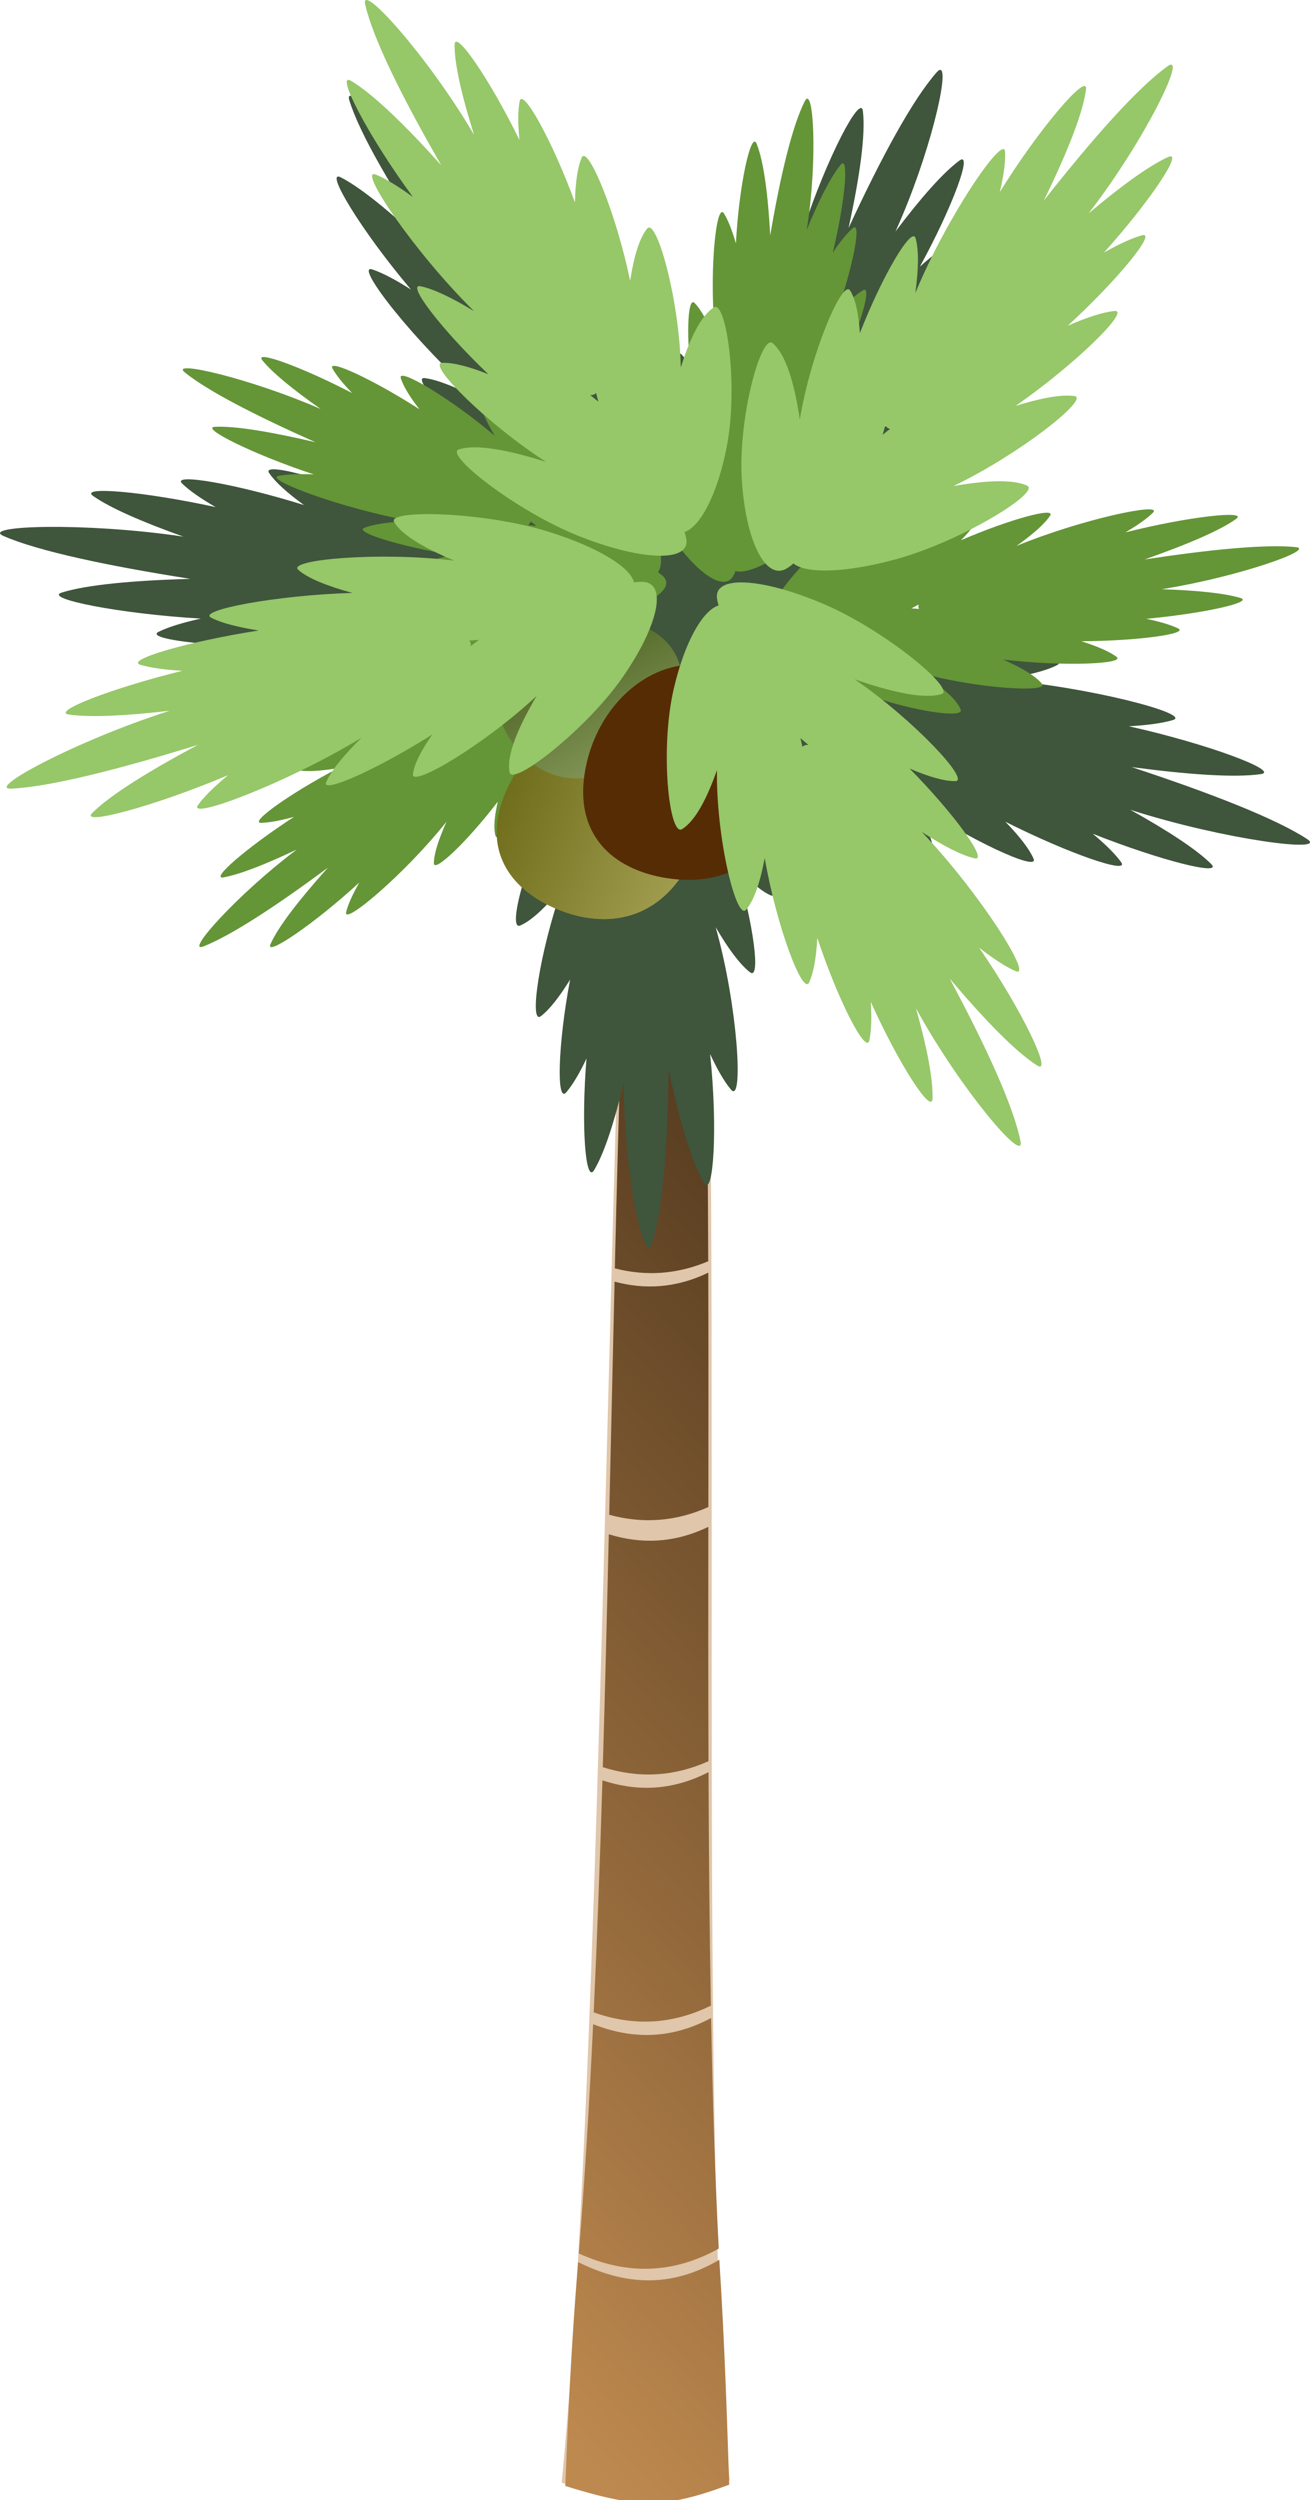
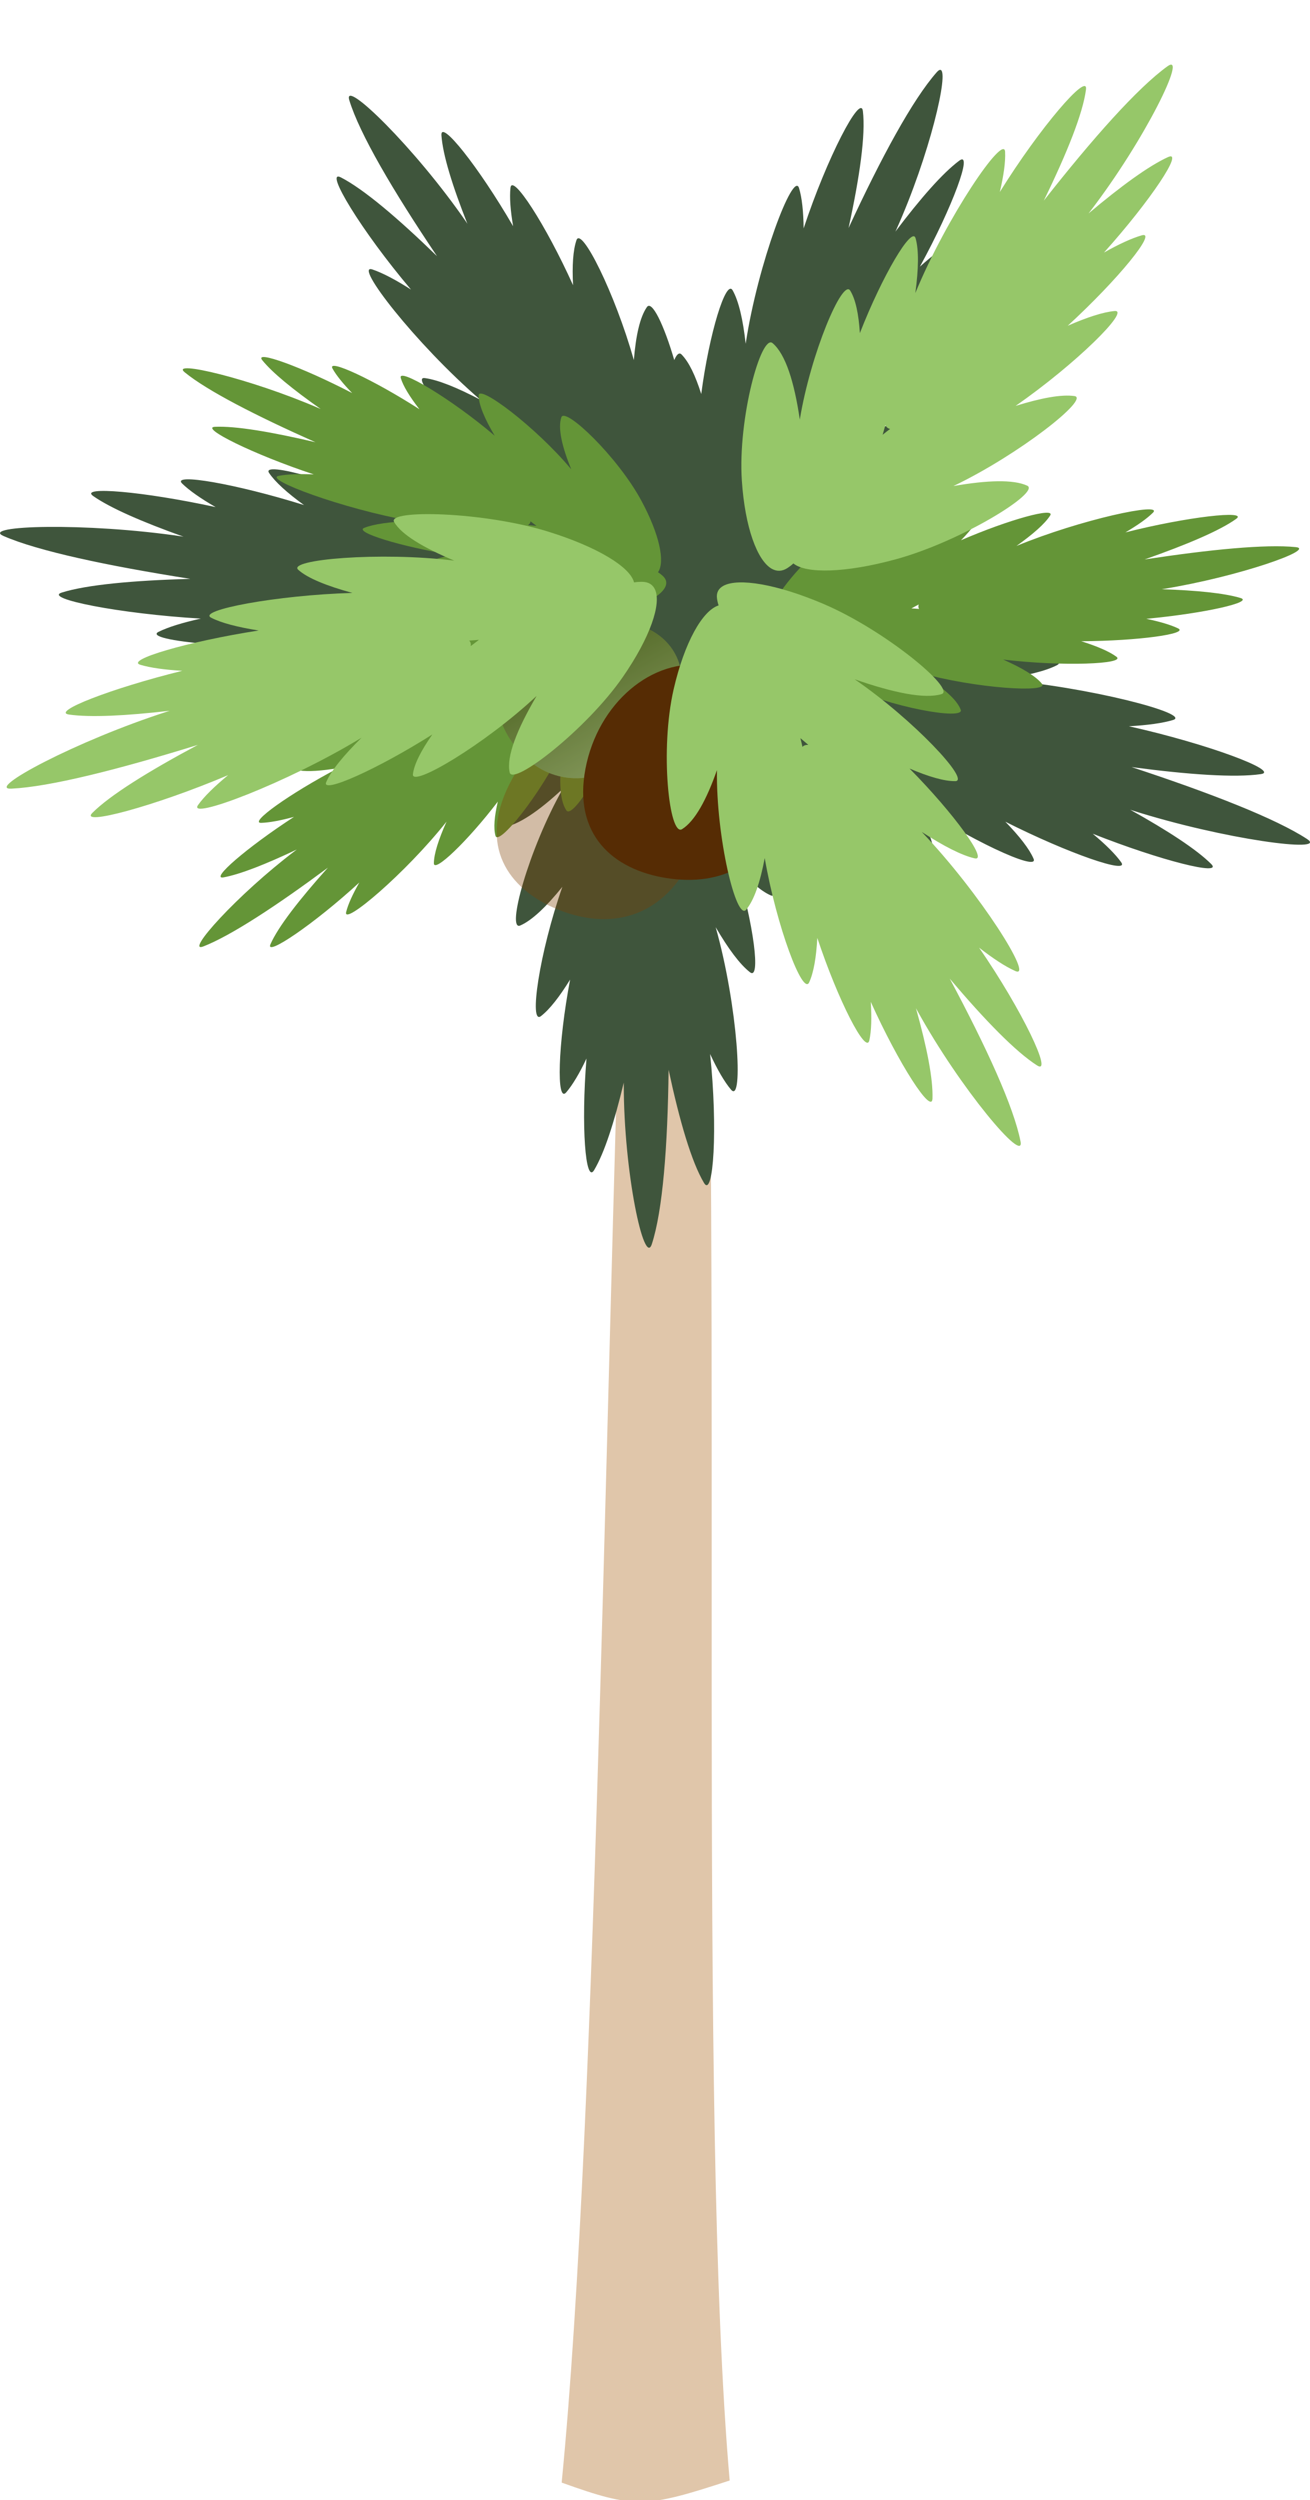
<svg xmlns="http://www.w3.org/2000/svg" xmlns:xlink="http://www.w3.org/1999/xlink" width="177.424" height="338.456">
  <title>palm tree with coconuts</title>
  <defs>
    <filter id="filter3036">
      <feGaussianBlur id="feGaussianBlur3038" stdDeviation="1.596" />
    </filter>
    <linearGradient id="linearGradient3049">
      <stop stop-color="#638225" id="stop3051" offset="0" />
      <stop stop-color="#bad681" id="stop3053" offset="1" />
    </linearGradient>
    <linearGradient id="linearGradient2998">
      <stop stop-color="#be894f" id="stop3000" offset="0" />
      <stop stop-color="#553b1f" id="stop3002" offset="1" />
    </linearGradient>
    <linearGradient y2="-0" x2="0.611" y1="1.008" x1="0.492" id="linearGradient3044" xlink:href="#linearGradient2998" />
    <linearGradient y2="0.858" x2="0.76" y1="0.098" x1="0.267" id="linearGradient3059" xlink:href="#linearGradient3049" />
    <linearGradient y2="0.667" x2="0.955" y1="0.315" x1="0.086" id="linearGradient3063" xlink:href="#linearGradient3049" />
  </defs>
  <g>
    <title>Layer 1</title>
    <rect id="svg_1" height="360" width="193" y="-8.456" x="-6.288" stroke-linecap="round" stroke-linejoin="round" fill="#ffffff" />
    <g id="layer1">
      <g transform="matrix(0.225, 0, 0, 0.48, 106.983, -83.132)" id="g3040">
        <path fill="#e0c6aa" fill-rule="nonzero" stroke-linecap="round" stroke-linejoin="round" stroke-miterlimit="4" stroke-dashoffset="0" filter="url(#filter3036)" d="m-97.596,383.829l45.714,0c11.26,161.647 -3.676,385.282 15.628,488.976c-50.764,7.773 -56.983,8.006 -101.131,0.592c22.063,-105.575 26.185,-320.981 39.788,-489.567z" id="rect2956" />
-         <path fill="url(#linearGradient3044)" fill-rule="nonzero" stroke-linecap="round" stroke-linejoin="round" stroke-miterlimit="4" stroke-dashoffset="0" id="path2993" d="m-49.135,532.144c-19.643,4.43 -38.337,4.792 -56.406,2.531c-1.096,21.822 -2.152,43.801 -3.219,65.75c20.311,2.609 40.214,1.907 59.688,-2.188c0.047,-22.175 0.077,-44.327 -0.062,-66.094zm0.031,71.688c-20.917,4.723 -40.75,4.853 -59.906,2.094c-1.087,22.117 -2.256,44.123 -3.625,65.688c21.682,3.231 42.893,2.68 63.625,-1.688c-0.158,-21.75 -0.14,-43.895 -0.094,-66.094zm0.125,69.188c-22.383,5.374 -43.495,5.449 -63.875,2.312c-1.453,22.421 -3.152,44.358 -5.25,65.438c24.086,4.025 47.612,3.403 70.531,-1.906c-0.819,-21.177 -1.223,-43.268 -1.406,-65.844zm1.531,69.344c-25,6.257 -48.443,5.878 -71,1.75c-2.318,22.715 -5.132,44.431 -8.625,64.656c28.906,6.18 57.005,5.729 84.25,-1.375c-2.232,-20.169 -3.68,-42.029 -4.625,-65.031zm-3.031,-279.219c-17.704,3.597 -34.646,3.936 -51.062,2.062c-1.473,21.438 -2.714,43.461 -3.844,65.719c19.112,2.317 37.85,1.629 56.219,-2c-0.163,-22.533 -0.537,-44.594 -1.312,-65.781zm8,347.406c-30.248,8.348 -58.184,6.896 -85,0.656c-4.058,22.99 -6.043,42.951 -7.725,63.152c43.399,6.27 59.218,6.513 98.674,-0.375c-1.372,-18.905 -2.709,-39.778 -5.949,-63.433z" />
      </g>
      <path fill="#3f553c" fill-rule="nonzero" stroke-width="0.394" stroke-linecap="round" stroke-linejoin="round" stroke-miterlimit="4" stroke-dashoffset="0" id="path2913" d="m127.362,9.456c-0.126,-0.016 -0.292,0.097 -0.505,0.338c-3.247,3.68 -7.495,11.5 -11.929,21.075c1.524,-6.983 2.32,-12.635 1.94,-15.827c-0.29,-2.438 -4.855,6.271 -8.024,15.876c-0.031,-2.294 -0.228,-4.153 -0.624,-5.453c-0.752,-2.462 -5.583,10.192 -7.227,21.075c-0.362,-3.266 -0.937,-5.773 -1.767,-7.238c-0.893,-1.575 -3.176,5.838 -4.251,14.042c-0.786,-2.495 -1.672,-4.351 -2.67,-5.356c-0.319,-0.322 -0.661,-0.013 -0.983,0.76c-1.403,-4.788 -3.034,-8.148 -3.706,-7.178c-0.941,1.357 -1.501,3.862 -1.767,7.178c-2.564,-9.065 -7.114,-18.144 -7.771,-16.238c-0.467,1.355 -0.603,3.456 -0.465,6.104c-3.705,-8.212 -8.255,-15.207 -8.475,-13.185c-0.14,1.29 -0.009,3.053 0.359,5.199c-4.674,-8.054 -9.87,-14.559 -9.711,-12.305c0.188,2.652 1.484,6.847 3.52,11.979c-0.052,-0.076 -0.094,-0.153 -0.146,-0.229c-6.968,-10.11 -16.821,-19.664 -15.848,-16.491c1.393,4.543 5.909,12.237 11.876,21.099c-5.35,-5.202 -9.944,-9.079 -13.019,-10.664c-2.348,-1.21 2.765,7.242 9.498,15.188c-2.068,-1.317 -3.841,-2.259 -5.234,-2.726c-2.64,-0.885 5.846,10.068 14.613,17.637c-3.13,-1.642 -5.712,-2.688 -7.506,-2.931c-1.93,-0.262 3.366,5.754 10.07,11.34c-2.689,-0.878 -4.868,-1.307 -6.35,-1.158c-1.202,0.12 1.155,2.683 4.982,5.742c0.754,1.35 1.825,2.873 3.175,4.524c-8.142,-5.463 -19.81,-10.02 -19.196,-8.143c0.503,1.537 2.213,3.579 4.782,5.947c-9.195,-4.228 -19.703,-7.111 -18.558,-5.404c0.814,1.213 2.446,2.691 4.729,4.343c-9.241,-2.886 -18.027,-4.391 -16.499,-2.907c0.975,0.947 2.511,2.02 4.53,3.185c-9.749,-2.12 -18.55,-2.874 -16.579,-1.496c2.319,1.621 6.644,3.507 12.235,5.501c-0.097,-0.015 -0.195,-0.034 -0.292,-0.048c-12.964,-1.911 -27.366,-1.477 -24.098,-0.048c4.679,2.045 14.035,4.031 25.307,5.803c-7.835,0.222 -14.076,0.804 -17.416,1.858c-2.55,0.805 7.819,2.878 18.837,3.523c-2.454,0.543 -4.407,1.142 -5.712,1.785c-2.473,1.219 12.197,2.645 24.244,1.653c-3.423,1.054 -5.988,2.121 -7.373,3.185c-1.49,1.144 6.976,1.496 16.021,0.603c-2.5,1.257 -4.3,2.461 -5.154,3.571c-1.204,1.564 10.78,0.688 20.299,-1.99c-4.725,2.813 -7.965,5.425 -8.675,7.504c-0.448,1.311 5.976,0.452 12.633,-1.641c-4.274,6.336 -7.131,13.816 -5.407,13.596c2.081,-0.266 4.917,-2.209 8.157,-5.236c-4.636,8.173 -7.708,19.369 -5.765,18.518c1.591,-0.697 3.536,-2.553 5.699,-5.236c-3.124,8.919 -4.568,18.804 -2.896,17.504c1.188,-0.923 2.515,-2.635 3.945,-4.946c-1.659,8.745 -1.886,16.868 -0.518,15.26c0.873,-1.026 1.794,-2.576 2.737,-4.572c-0.744,9.079 -0.146,17.091 1.036,15.104c1.391,-2.338 2.739,-6.516 4.012,-11.846c-0,0.09 0,0.176 0,0.265c-0.003,11.927 2.769,24.764 3.799,21.606c1.475,-4.522 2.15,-13.221 2.272,-23.608c1.495,6.988 3.115,12.496 4.796,15.321c1.283,2.157 1.887,-7.476 0.824,-17.456c0.983,2.113 1.935,3.77 2.843,4.837c1.721,2.022 0.922,-11.364 -2.086,-22.004c1.694,2.9 3.271,5.033 4.65,6.104c1.482,1.152 0.518,-6.487 -1.9,-14.452c1.766,2.04 3.36,3.453 4.703,4.041c1.892,0.829 -0.985,-9.763 -5.42,-17.866c1.896,1.881 3.682,3.429 5.287,4.56c0.01,0.007 0.017,0.017 0.027,0.024c3.802,3.319 7.214,5.415 7.453,4.331c0.411,-1.872 -0.675,-4.957 -2.75,-8.734c6.961,6.675 17.578,13.008 17.336,11.062c-0.198,-1.594 -1.488,-3.871 -3.56,-6.611c8.236,5.626 18.028,10.138 17.23,8.276c-0.567,-1.323 -1.897,-3.028 -3.826,-5.018c8.541,4.312 16.907,7.193 15.689,5.489c-0.778,-1.087 -2.089,-2.392 -3.852,-3.86c9.189,3.639 17.722,5.772 16.048,4.102c-1.97,-1.965 -5.867,-4.506 -10.986,-7.359c0.093,0.03 0.186,0.067 0.279,0.097c12.395,3.945 26.642,5.811 23.699,3.884c-4.212,-2.758 -13.024,-6.209 -23.779,-9.747c7.756,1.029 14.017,1.459 17.509,0.953c2.666,-0.387 -7.144,-4.09 -17.868,-6.478c2.521,-0.144 4.555,-0.419 5.965,-0.844c2.67,-0.806 -11.501,-4.537 -23.553,-5.477c3.574,-0.493 6.309,-1.139 7.878,-1.966c1.688,-0.89 -6.572,-2.588 -15.649,-3.149c2.704,-0.839 4.697,-1.734 5.752,-2.69c1.487,-1.348 -10.477,-2.401 -20.365,-1.279c5.194,-2.017 8.89,-4.074 9.99,-6.008c0.472,-0.829 -2.387,-1.164 -6.443,-0.989c4.116,-3.436 6.848,-6.678 5.619,-6.961c-2.038,-0.468 -5.479,0.36 -9.737,2.051c7.693,-5.976 15.198,-15.285 13.045,-15.164c-1.763,0.099 -4.334,1.154 -7.453,2.895c6.604,-7.185 12.065,-15.842 9.977,-15.212c-1.484,0.447 -3.439,1.572 -5.726,3.221c5.175,-7.528 8.763,-14.976 6.828,-13.958c-1.235,0.65 -2.733,1.78 -4.437,3.305c4.467,-8.15 7.249,-15.778 5.327,-14.344c-2.261,1.688 -5.251,5.104 -8.648,9.603c0.037,-0.083 0.082,-0.17 0.12,-0.253c4.5,-10.007 7.199,-21.491 5.978,-21.642zm-45.008,54.72c0.007,0.021 0.007,0.039 0.013,0.06c0.008,0.278 0.026,0.559 0.04,0.844c-0.267,-0.186 -0.527,-0.371 -0.81,-0.567c0.349,-0.022 0.604,-0.126 0.757,-0.338zm19.01,0.639c0.224,0.244 0.479,0.373 0.757,0.362c-0.294,0.34 -0.557,0.657 -0.797,0.965c0.016,-0.427 0.026,-0.867 0.04,-1.327zm-35.895,17.178c0.431,0.184 0.838,0.339 1.222,0.483c-0.462,0.082 -0.951,0.174 -1.448,0.265c0.211,-0.253 0.3,-0.504 0.226,-0.748zm49.763,11.255c-0.257,0.215 -0.385,0.448 -0.359,0.7c-0.389,-0.249 -0.752,-0.473 -1.103,-0.676c0.47,-0.007 0.954,-0.013 1.461,-0.024zm-26.755,14.235c0.163,0.401 0.326,0.824 0.505,1.255c-0.309,-0.149 -0.597,-0.178 -0.85,-0.072c0.13,-0.416 0.251,-0.815 0.345,-1.182z" />
      <path fill="#649537" fill-rule="nonzero" stroke-width="0.31" stroke-linecap="round" stroke-linejoin="round" stroke-miterlimit="4" stroke-dashoffset="0" id="path2924" d="m90.126,79.41c0.226,-0.52 0.113,-1.017 -0.379,-1.46c-0.202,-0.182 -0.408,-0.342 -0.629,-0.48c0.99,-1.401 0.193,-5.159 -2.263,-9.705c-3.215,-5.95 -10.324,-12.719 -10.824,-11.277c-0.497,1.434 0.062,3.924 1.333,7.041c-4.825,-5.762 -12.542,-11.54 -12.534,-9.998c0.006,1.263 0.8,3.149 2.166,5.454c-5.922,-5.04 -13.166,-9.326 -12.716,-7.807c0.32,1.08 1.203,2.52 2.527,4.227c-6.282,-4.035 -12.565,-6.934 -11.771,-5.506c0.507,0.911 1.416,2.031 2.659,3.316c-6.853,-3.558 -13.328,-5.888 -12.174,-4.451c1.359,1.69 4.172,3.979 7.912,6.607c-0.07,-0.031 -0.14,-0.061 -0.21,-0.091c-9.334,-4.044 -20.321,-6.607 -18.198,-4.871c3.039,2.484 9.618,5.864 17.707,9.463c-5.976,-1.404 -10.833,-2.219 -13.614,-2.092c-2.123,0.097 5.21,3.748 13.381,6.444c-1.987,-0.082 -3.607,-0.027 -4.75,0.198c-2.166,0.425 8.577,4.446 17.924,6.112c-2.844,0.11 -5.045,0.406 -6.351,0.933c-1.404,0.566 4.908,2.529 11.962,3.668c-2.195,0.449 -3.844,0.999 -4.76,1.667c-1.29,0.94 7.976,2.68 15.821,2.564c-4.255,1.179 -7.338,2.504 -8.379,3.932c-0.919,1.26 9.347,2.016 16.463,0.539c5.337,-1.107 9.019,-2.867 9.696,-4.426zm-17.47,-8.224c-0.369,-0.031 -0.75,-0.061 -1.148,-0.091c0.221,-0.149 0.34,-0.322 0.343,-0.522c0.281,0.225 0.549,0.428 0.805,0.613z" />
      <path fill="#649537" fill-rule="nonzero" stroke-width="0.31" stroke-linecap="round" stroke-linejoin="round" stroke-miterlimit="4" stroke-dashoffset="0" id="path2926" d="m83.739,86.503c-0.426,-0.403 -0.97,-0.518 -1.619,-0.296c-0.267,0.091 -0.512,0.194 -0.743,0.319c-0.989,-1.401 -5.082,-2.313 -10.656,-2.182c-7.296,0.17 -17.037,3.212 -15.802,4.226c1.227,1.009 3.953,1.587 7.602,1.839c-7.78,1.577 -16.782,5.534 -15.236,6.172c1.266,0.522 3.485,0.654 6.362,0.488c-7.514,2.784 -14.827,6.973 -13.119,7.236c1.214,0.186 3.024,0.059 5.285,-0.321c-6.659,3.501 -12.182,7.476 -10.422,7.416c1.124,-0.038 2.623,-0.321 4.428,-0.811c-6.42,4.171 -11.454,8.542 -9.535,8.189c2.259,-0.416 5.723,-1.782 9.914,-3.772c-0.06,0.045 -0.119,0.09 -0.179,0.136c-7.942,6.015 -15.092,14.013 -12.469,12.985c3.754,-1.471 9.882,-5.49 16.859,-10.663c-3.898,4.346 -6.742,8.014 -7.775,10.361c-0.789,1.793 5.925,-2.735 12.033,-8.353c-0.911,1.605 -1.532,2.965 -1.784,4.002c-0.478,1.965 8.029,-5.223 13.596,-12.241c-1.076,2.393 -1.699,4.333 -1.717,5.63c-0.019,1.395 4.579,-2.995 8.662,-8.341c-0.467,1.999 -0.604,3.589 -0.318,4.623c0.403,1.457 6.01,-5.463 9.168,-11.986c-0.596,4.003 -0.556,7.1 0.438,8.556c0.878,1.284 5.918,-6.873 7.41,-13.361c1.119,-4.866 0.894,-8.64 -0.383,-9.849zm-15.52,10.985c-0.185,0.292 -0.374,0.594 -0.571,0.909c-0.056,-0.245 -0.181,-0.415 -0.379,-0.501c0.343,-0.138 0.657,-0.275 0.949,-0.408z" />
-       <path fill="url(#linearGradient3063)" fill-rule="nonzero" stroke-linecap="round" stroke-linejoin="round" stroke-miterlimit="4" stroke-dashoffset="0" id="path3061" d="m93.6,116.395c-4.088,8.184 -11.321,9.505 -18.124,6.703c-6.803,-2.802 -10.612,-8.671 -6.524,-16.855c4.088,-8.184 12.927,-12.552 19.73,-9.75c6.803,2.802 9.006,11.718 4.918,19.903z" />
      <path opacity="0.35" fill="#7f3f00" fill-rule="nonzero" stroke-linecap="round" stroke-linejoin="round" stroke-miterlimit="4" stroke-dashoffset="0" d="m93.6,116.395c-4.088,8.184 -11.321,9.505 -18.124,6.703c-6.803,-2.802 -10.612,-8.671 -6.524,-16.855c4.088,-8.184 12.927,-12.552 19.73,-9.75c6.803,2.802 9.006,11.718 4.918,19.903z" id="path3101" />
      <path fill="url(#linearGradient3059)" fill-rule="nonzero" stroke-linecap="round" stroke-linejoin="round" stroke-miterlimit="4" stroke-dashoffset="0" id="path3057" d="m85.125,103.081c-6.537,4.079 -12.103,2.265 -15.493,-2.216c-3.39,-4.481 -3.327,-9.94 3.21,-14.019c6.537,-4.079 14.595,-3.752 17.985,0.729c3.39,4.481 0.836,11.428 -5.702,15.507z" />
      <path fill="#649537" fill-rule="nonzero" stroke-width="0.31" stroke-linecap="round" stroke-linejoin="round" stroke-miterlimit="4" stroke-dashoffset="0" id="path2928" d="m103.964,84.918c0.15,0.542 0.56,0.886 1.244,0.986c0.281,0.041 0.551,0.062 0.819,0.057c0.094,1.662 3.151,4.296 8.063,6.693c6.43,3.137 16.549,4.881 16.031,3.444c-0.515,-1.428 -2.567,-3.157 -5.598,-5.019c7.618,2.132 17.596,2.749 16.601,1.499c-0.815,-1.023 -2.669,-2.137 -5.258,-3.288c8.046,0.965 16.684,0.619 15.343,-0.378c-0.952,-0.708 -2.594,-1.413 -4.765,-2.1c7.695,-0.042 14.661,-1.008 13.1,-1.748c-0.997,-0.473 -2.454,-0.902 -4.288,-1.29c7.853,-0.732 14.611,-2.262 12.751,-2.819c-2.189,-0.656 -5.943,-1.029 -10.669,-1.187c0.077,-0.012 0.153,-0.025 0.229,-0.037c10.182,-1.648 20.757,-5.375 17.918,-5.663c-4.064,-0.412 -11.579,0.319 -20.463,1.671c5.758,-2.019 10.23,-3.925 12.409,-5.498c1.664,-1.202 -6.638,-0.292 -15.01,1.837c1.668,-0.984 2.949,-1.886 3.735,-2.673c1.488,-1.491 -9.824,0.921 -18.491,4.51c2.241,-1.593 3.841,-2.998 4.565,-4.117c0.779,-1.203 -5.612,0.54 -12.076,3.344c1.497,-1.526 2.484,-2.845 2.8,-3.872c0.446,-1.447 -8.202,2.039 -14.506,6.282c2.703,-3.208 4.36,-5.916 4.29,-7.628c-0.061,-1.511 -8.891,3.304 -13.729,8.267c-3.628,3.722 -5.493,7.101 -5.044,8.726zm19.476,-2.553c0.319,-0.17 0.649,-0.347 0.992,-0.533c-0.084,0.238 -0.07,0.442 0.056,0.606c-0.373,-0.034 -0.721,-0.057 -1.048,-0.073z" />
-       <path fill="#649537" fill-rule="nonzero" stroke-width="0.31" stroke-linecap="round" stroke-linejoin="round" stroke-miterlimit="4" stroke-dashoffset="0" id="path2930" d="m97.871,78.766c0.613,0.041 1.103,-0.204 1.422,-0.763c0.131,-0.23 0.238,-0.456 0.317,-0.688c1.767,0.441 5.482,-1.367 9.53,-4.848c5.3,-4.557 10.303,-12.733 8.638,-12.738c-1.655,-0.005 -4.107,1.221 -7.006,3.249c4.623,-5.897 8.403,-14.306 6.784,-13.841c-1.326,0.381 -3.073,1.63 -5.09,3.5c3.537,-6.633 5.889,-14.188 4.426,-13.346c-1.04,0.599 -2.292,1.793 -3.693,3.448c2.374,-6.647 3.553,-12.956 2.289,-11.843c-0.807,0.711 -1.714,1.832 -2.696,3.292c1.702,-7 2.226,-13.307 1.059,-11.878c-1.373,1.681 -2.943,4.8 -4.594,8.825c0.011,-0.07 0.022,-0.139 0.033,-0.209c1.476,-9.295 0.903,-19.583 -0.29,-17.227c-1.708,3.374 -3.305,10.083 -4.683,18.166c-0.301,-5.598 -0.888,-10.052 -1.849,-12.425c-0.733,-1.812 -2.391,5.631 -2.796,13.518c-0.505,-1.747 -1.045,-3.135 -1.621,-4.059c-1.091,-1.751 -2.124,8.759 -1.095,17.358c-0.962,-2.433 -1.927,-4.253 -2.869,-5.229c-1.013,-1.049 -1.199,5.008 -0.299,11.462c-1.125,-1.77 -2.194,-3.036 -3.168,-3.631c-1.372,-0.839 -0.446,7.712 2.009,14.48c-2.505,-3.339 -4.815,-5.617 -6.626,-6.096c-1.599,-0.422 0.661,8.704 4.329,14.434c2.751,4.298 5.697,6.967 7.537,7.091zm3.451,-17.592c-0.077,-0.329 -0.159,-0.669 -0.245,-1.023c0.222,0.148 0.44,0.199 0.651,0.142c-0.153,0.311 -0.287,0.603 -0.405,0.88z" />
      <path opacity="0.284" fill="#000000" fill-rule="nonzero" stroke-linecap="round" stroke-linejoin="round" stroke-miterlimit="4" stroke-dashoffset="0" d="m85.125,103.081c-6.537,4.079 -12.103,2.265 -15.493,-2.216c-3.39,-4.481 -3.327,-9.94 3.21,-14.019c6.537,-4.079 14.595,-3.752 17.985,0.729c3.39,4.481 0.836,11.428 -5.702,15.507z" id="path3105" />
      <path fill="#96c769" fill-rule="nonzero" stroke-width="0.394" stroke-linecap="round" stroke-linejoin="round" stroke-miterlimit="4" stroke-dashoffset="0" d="m88.696,79.769c-0.311,-0.651 -0.903,-1.006 -1.784,-1.003c-0.362,0.001 -0.705,0.026 -1.04,0.082c-0.495,-2.065 -4.925,-4.793 -11.625,-6.875c-8.77,-2.726 -21.847,-3.014 -20.871,-1.311c0.97,1.693 3.934,3.475 8.156,5.24c-10.03,-1.244 -22.674,-0.147 -21.143,1.233c1.254,1.13 3.831,2.177 7.336,3.135c-10.301,0.298 -21.047,2.351 -19.14,3.349c1.355,0.709 3.572,1.284 6.448,1.738c-9.632,1.495 -18.142,4.011 -16.018,4.646c1.356,0.405 3.28,0.671 5.667,0.812c-9.674,2.389 -17.795,5.573 -15.337,5.922c2.891,0.411 7.681,0.175 13.639,-0.512c-0.093,0.03 -0.186,0.06 -0.279,0.09c-12.384,3.974 -24.788,10.626 -21.165,10.455c5.186,-0.245 14.437,-2.571 25.262,-5.929c-6.756,3.609 -11.927,6.835 -14.3,9.215c-1.812,1.818 8.385,-0.879 18.391,-5.116c-1.866,1.546 -3.267,2.916 -4.072,4.049c-1.526,2.147 12.101,-2.996 22.145,-9.117c-2.446,2.417 -4.132,4.477 -4.784,6.014c-0.702,1.653 6.91,-1.728 14.372,-6.453c-1.529,2.192 -2.466,4.031 -2.629,5.377c-0.23,1.896 9.815,-4.092 16.749,-10.591c-2.658,4.527 -4.118,8.23 -3.642,10.363c0.42,1.882 10.39,-5.807 15.325,-12.933c3.701,-5.344 5.27,-9.927 4.337,-11.88zm-23.824,6.849c-0.362,0.273 -0.734,0.557 -1.122,0.854c0.052,-0.314 -0.013,-0.567 -0.207,-0.749c0.475,-0.027 0.916,-0.063 1.329,-0.105z" id="path2940" />
      <path fill="#562c04" fill-rule="nonzero" stroke-linecap="round" stroke-linejoin="round" stroke-miterlimit="4" stroke-dashoffset="0" id="path3046" d="m105.964,108.253c-1.692,8.854 -8.328,11.783 -15.688,10.623c-7.36,-1.16 -12.67,-5.971 -10.978,-14.826c1.692,-8.854 9.039,-15.099 16.399,-13.939c7.36,1.16 11.959,9.288 10.267,18.142z" />
      <path fill="#96c769" fill-rule="nonzero" stroke-width="0.394" stroke-linecap="round" stroke-linejoin="round" stroke-miterlimit="4" stroke-dashoffset="0" d="m97.987,79.303c-0.673,0.36 -0.988,0.938 -0.876,1.731c0.046,0.326 0.115,0.632 0.217,0.927c-2.196,0.7 -4.632,5.028 -6.083,11.322c-1.9,8.239 -0.607,20.059 1.134,18.97c1.731,-1.083 3.314,-3.973 4.723,-7.995c-0.126,9.192 2.629,20.452 3.948,18.903c1.08,-1.269 1.908,-3.72 2.523,-6.997c1.593,9.247 5.159,18.678 6.015,16.837c0.608,-1.308 0.964,-3.377 1.107,-6.025c2.819,8.497 6.615,15.857 7.048,13.864c0.276,-1.272 0.33,-3.038 0.191,-5.207c3.801,8.424 8.279,15.351 8.359,13.093c0.094,-2.656 -0.753,-6.943 -2.237,-12.229c0.044,0.08 0.088,0.16 0.132,0.24c5.866,10.671 14.662,21.032 14.029,17.788c-0.906,-4.643 -4.585,-12.695 -9.587,-22.037c4.775,5.645 8.937,9.908 11.83,11.753c2.209,1.409 -1.992,-7.448 -7.853,-15.945c1.919,1.492 3.588,2.586 4.926,3.172c2.534,1.111 -4.762,-10.537 -12.688,-18.836c2.942,1.907 5.401,3.173 7.161,3.572c1.893,0.429 -2.738,-6.014 -8.821,-12.159c2.584,1.109 4.708,1.727 6.199,1.708c2.101,-0.026 -5.68,-8.342 -13.634,-13.792c5.274,1.839 9.501,2.699 11.773,2.008c2.005,-0.61 -7.625,-8.65 -16.019,-12.22c-6.296,-2.678 -11.497,-3.528 -13.516,-2.448zm10.416,20.628c0.343,0.292 0.699,0.593 1.071,0.906c-0.349,-0.008 -0.618,0.082 -0.793,0.279c-0.088,-0.425 -0.182,-0.818 -0.278,-1.185z" id="path2942" />
      <path fill="#96c769" fill-rule="nonzero" stroke-width="0.394" stroke-linecap="round" stroke-linejoin="round" stroke-miterlimit="4" stroke-dashoffset="0" d="m104.568,77.023c0.67,0.365 1.379,0.34 2.093,-0.128c0.294,-0.192 0.556,-0.394 0.793,-0.616c1.727,1.417 7.078,1.292 13.859,-0.558c8.877,-2.422 19.693,-9.103 17.808,-9.971c-1.874,-0.863 -5.427,-0.745 -9.991,0.053c8.952,-4.293 18.527,-11.871 16.398,-12.183c-1.744,-0.255 -4.51,0.256 -7.974,1.331c8.183,-5.69 15.602,-13.042 13.412,-12.845c-1.556,0.14 -3.727,0.845 -6.357,1.997c6.872,-6.309 12.177,-12.855 10.042,-12.247c-1.363,0.388 -3.096,1.189 -5.128,2.336c6.332,-7.058 10.892,-13.941 8.67,-12.925c-2.614,1.195 -6.356,3.919 -10.76,7.629c0.057,-0.073 0.113,-0.147 0.169,-0.22c7.519,-9.779 13.337,-21.747 10.502,-19.692c-4.059,2.942 -10.088,9.725 -16.734,18.179c3.178,-6.507 5.313,-11.864 5.715,-15.054c0.307,-2.436 -6.253,5.148 -11.671,13.885c0.526,-2.243 0.786,-4.098 0.714,-5.445c-0.137,-2.552 -7.916,8.834 -12.156,19.123c0.439,-3.258 0.488,-5.824 0.033,-7.419c-0.489,-1.715 -4.509,5.059 -7.546,12.847c-0.163,-2.591 -0.58,-4.581 -1.311,-5.761c-1.029,-1.663 -5.354,8.517 -6.825,17.467c-0.742,-5.086 -1.93,-8.868 -3.684,-10.35c-1.548,-1.307 -4.723,10.216 -4.164,18.618c0.419,6.302 2.082,10.857 4.092,11.951zm14.976,-18.167c0.119,-0.413 0.24,-0.841 0.365,-1.287c0.159,0.283 0.374,0.454 0.649,0.499c-0.369,0.273 -0.704,0.536 -1.013,0.788z" id="path2944" />
-       <path fill="#96c769" fill-rule="nonzero" stroke-width="0.394" stroke-linecap="round" stroke-linejoin="round" stroke-miterlimit="4" stroke-dashoffset="0" d="m92.134,74.713c0.661,-0.378 0.957,-0.964 0.819,-1.754c-0.057,-0.325 -0.135,-0.628 -0.247,-0.921c2.172,-0.759 4.465,-5.151 5.71,-11.481c1.629,-8.286 -0.051,-20.066 -1.755,-18.931c-1.695,1.129 -3.183,4.06 -4.459,8.119c-0.175,-9.192 -3.297,-20.372 -4.565,-18.788c-1.038,1.297 -1.785,3.77 -2.293,7.062c-1.895,-9.2 -5.768,-18.53 -6.564,-16.667c-0.565,1.324 -0.853,3.402 -0.909,6.052c-3.096,-8.417 -7.131,-15.671 -7.499,-13.667c-0.235,1.279 -0.23,3.046 -0.02,5.21c-4.075,-8.318 -8.778,-15.121 -8.784,-12.862c-0.007,2.658 0.98,6.92 2.637,12.163c-0.047,-0.079 -0.093,-0.158 -0.14,-0.237c-6.213,-10.508 -15.344,-20.626 -14.605,-17.401c1.057,4.617 4.999,12.565 10.305,21.768c-4.958,-5.513 -9.257,-9.662 -12.21,-11.429c-2.254,-1.349 2.235,7.391 8.372,15.726c-1.967,-1.439 -3.671,-2.488 -5.028,-3.037c-2.569,-1.042 5.105,10.404 13.299,18.485c-3.003,-1.827 -5.502,-3.025 -7.275,-3.377c-1.906,-0.378 2.934,5.938 9.215,11.915c-2.619,-1.038 -4.763,-1.599 -6.253,-1.54c-2.099,0.083 5.95,8.184 14.08,13.418c-5.332,-1.695 -9.585,-2.441 -11.833,-1.689c-1.984,0.664 7.905,8.44 16.412,11.782c6.381,2.506 11.607,3.216 13.59,2.081zm-11.087,-20.338c-0.352,-0.283 -0.718,-0.574 -1.1,-0.877c0.35,-0.001 0.615,-0.098 0.783,-0.3c0.102,0.423 0.208,0.813 0.317,1.177z" id="path2946" />
    </g>
  </g>
</svg>